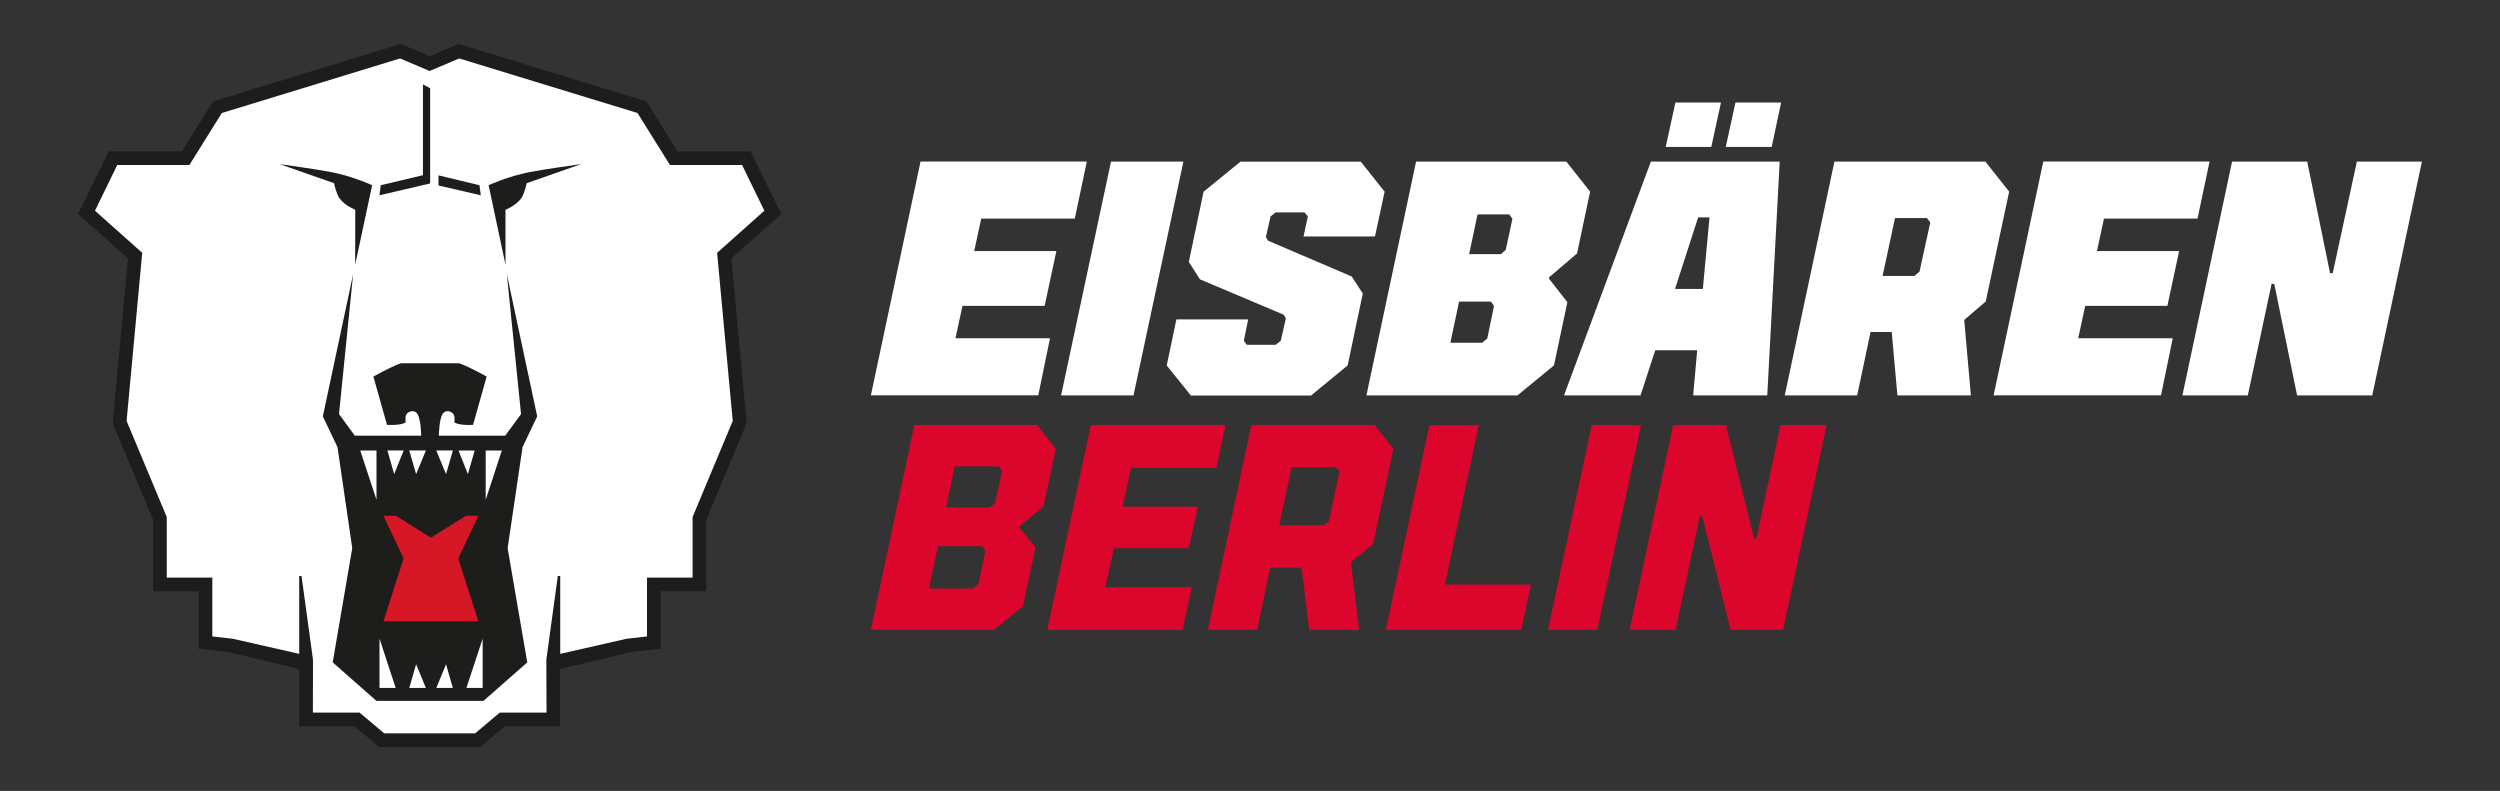
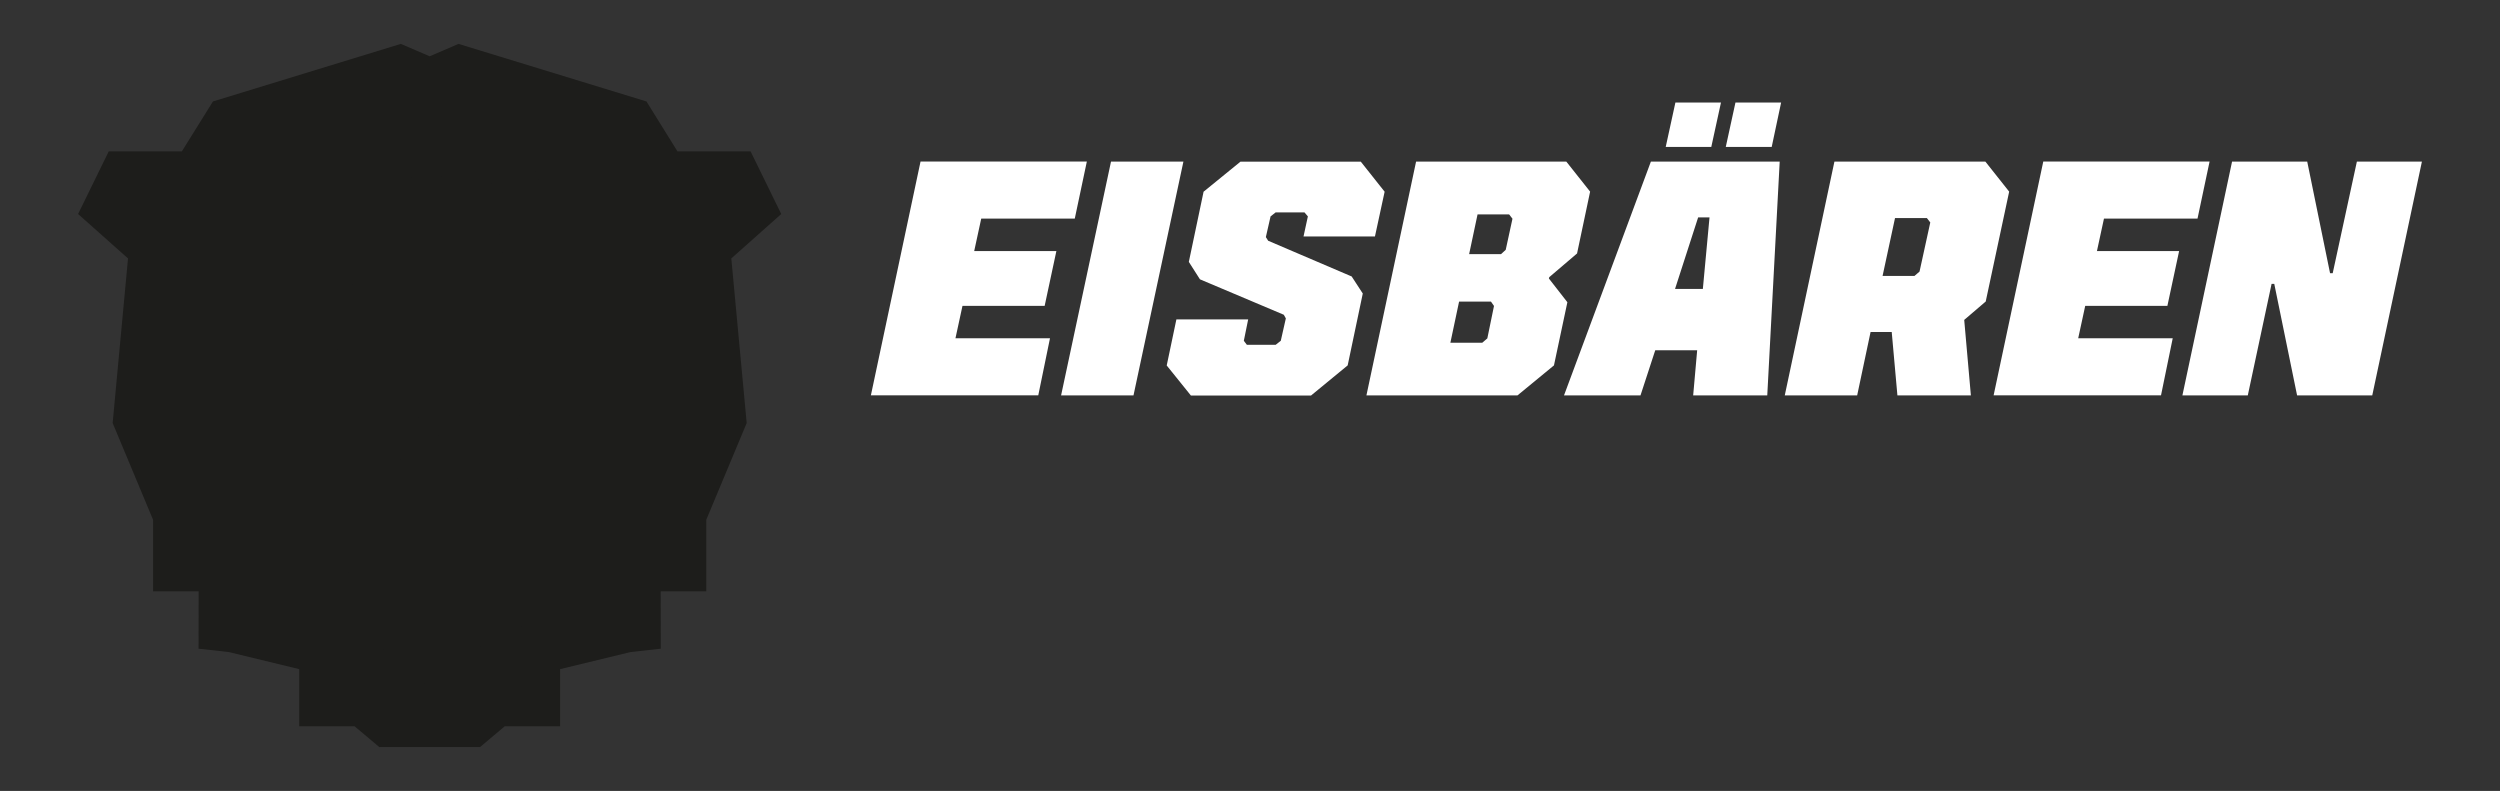
<svg xmlns="http://www.w3.org/2000/svg" version="1.1" id="Ebene_1" x="0px" y="0px" viewBox="0 0 281.41 89.03" style="enable-background:new 0 0 281.41 89.03;" xml:space="preserve">
  <rect x="0" y="0" width="281.41" height="89.03" fill="#333333" stroke="none" />
  <style type="text/css">
	.st0{fill:#FFFFFF;}
	.st1{fill:#DC052B;}
	.st2{fill:#1D1D1B;}
	.st3{fill:#D51726;}
</style>
  <g>
    <path class="st0" d="M253.02,44.51l2.68-12.56h0.3l2.57,12.56h8.46l5.59-26.32h-7.32l-2.72,12.56h-0.3l-2.57-12.56h-8.46   l-5.59,26.32H253.02z M243.25,44.51l1.32-6.43h-10.64l0.79-3.65h9.25l1.32-6.17h-9.25l0.79-3.65h10.53l1.36-6.43H230l-5.59,26.32   H243.25z M213.31,24.55h3.59l0.38,0.49l-1.21,5.53l-0.57,0.49h-3.59L213.31,24.55z M209.05,44.51l1.51-7.14h2.38l0.64,7.14h8.27   l-0.75-8.5l2.42-2.07l2.64-12.37l-2.68-3.38h-16.99l-5.59,26.32H209.05z M191.68,32.52h-3.13l2.6-8.05h1.28L191.68,32.52z    M184.66,44.51l1.66-5.08h4.72l-0.45,5.08h8.34l1.4-26.32h-14.5l-9.78,26.32H184.66z M195.35,11.54l-1.09,5h5.17l1.06-5H195.35z    M188.59,11.54l-1.09,5h5.13l1.09-5H188.59z M164.24,33.95h3.59l0.34,0.49l-0.75,3.65l-0.57,0.49h-3.59L164.24,33.95z    M166.32,24.13h3.55l0.38,0.49l-0.76,3.5l-0.53,0.49h-3.59L166.32,24.13z M170.81,44.51l4.11-3.38l1.51-7.11l-2.08-2.67l0.04-0.15   l3.13-2.67l1.47-6.96l-2.68-3.38h-16.91l-5.59,26.32H170.81z M147.59,44.51l4.11-3.38l1.7-8.09l-1.25-1.92l-9.4-4.02l-0.26-0.41   l0.53-2.33l0.57-0.45h3.25l0.38,0.45l-0.49,2.26h8.04l1.09-5.04l-2.68-3.38h-13.55l-4.15,3.38l-1.66,7.9l1.25,1.96l9.44,3.99   l0.23,0.41l-0.57,2.52l-0.57,0.45h-3.25l-0.34-0.45l0.49-2.41h-8.08l-1.09,5.19l2.72,3.38H147.59z M127.59,44.51l5.62-26.32h-8.15   l-5.62,26.32H127.59z M116.87,44.51l1.32-6.43h-10.64l0.79-3.65h9.25l1.32-6.17h-9.25l0.79-3.65h10.53l1.36-6.43h-18.72   l-5.59,26.32H116.87z" />
-     <path class="st1" d="M188.62,70.9l2.71-12.77h0.3l3.17,12.77h5.92l4.89-23.05h-5.19l-2.71,12.77h-0.26l-3.17-12.77h-5.95   l-4.89,23.05H188.62z M179.8,70.9l4.92-23.05h-5.55l-4.92,23.05H179.8z M171.24,70.9l1.09-5.1h-9.68l3.8-17.94h-5.55L156,70.9   H171.24z M145.39,52.59h4.99l0.4,0.49l-1.19,5.56l-0.63,0.49H144L145.39,52.59z M141.52,70.9l1.45-7.01h3.54l0.86,7.01h5.62   l-0.93-7.61l2.51-2.07l2.28-10.7l-2.12-2.67h-13.88l-4.89,23.05H141.52z M133.13,70.9l1.02-4.81h-9.72l0.96-4.38h8.43l1.02-4.67   h-8.46l0.93-4.38h9.62l1.02-4.81h-15.17l-4.89,23.05H133.13z M105.57,61.48h4.99l0.36,0.49l-0.79,3.79l-0.59,0.49h-4.96   L105.57,61.48z M107.48,52.49h4.92l0.4,0.49l-0.79,3.65l-0.59,0.49h-4.92L107.48,52.49z M111.91,70.9l3.24-2.67l1.42-6.62   l-1.85-2.27l0.03-0.07l2.71-2.27l1.39-6.49l-2.12-2.67h-13.81L98.03,70.9H111.91z" />
    <polyline class="st2" points="48.35,6.33 45.12,4.94 23.97,11.42 20.47,17.04 12.24,17.04 8.79,24.09 14.41,29.09 12.68,47.62    17.23,58.51 17.23,66.56 22.36,66.56 22.35,73.02 25.76,73.4 33.68,75.32 33.68,75.64 33.68,81.75 39.91,81.75 42.69,84.09    54.04,84.09 56.82,81.75 63.05,81.75 63.05,75.64 63.05,75.32 70.97,73.4 74.38,73.02 74.37,66.56 79.5,66.56 79.5,58.51    84.05,47.62 82.32,29.09 87.94,24.09 84.49,17.04 76.26,17.04 72.77,11.42 51.61,4.94 48.38,6.33  " />
-     <polygon class="st0" points="48.36,7.99 51.69,6.58 71.76,12.72 75.41,18.57 83.53,18.57 86.04,23.72 80.72,28.46 82.48,47.38    77.96,58.2 77.96,65.02 72.83,65.02 72.83,71.64 70.54,71.9 63.06,73.6 63.06,64.84 62.79,64.84 61.5,74.24 61.5,75.64    61.52,80.21 56.26,80.21 53.48,82.55 43.25,82.55 40.47,80.21 35.22,80.21 35.23,75.64 35.23,74.24 33.94,64.84 33.68,64.84    33.68,73.6 26.2,71.9 23.9,71.64 23.9,65.02 18.77,65.02 18.77,58.2 14.25,47.38 16.01,28.46 10.69,23.72 13.2,18.57 21.32,18.57    24.97,12.72 45.03,6.58  " />
    <path class="st2" d="M54.67,56.26v-5.55h1.82L54.67,56.26z M54.32,77.44H52.5l1.83-5.55V77.44z M53.43,50.71l-0.76,2.66l-1.06-2.66   H53.43z M50.21,53.37l-1.1-2.66h1.87L50.21,53.37z M49.11,77.44l1.1-2.67l0.76,2.67H49.11z M46.84,53.37l-0.77-2.66h1.87   L46.84,53.37z M46.07,77.44l0.77-2.67l1.1,2.67H46.07z M44.37,53.37l-0.76-2.66h1.83L44.37,53.37z M42.72,77.44v-5.55l1.82,5.55   H42.72z M42.38,56.26l-1.83-5.55h1.83V56.26z M58.82,50.33l1.65-3.46l-3.42-16.01l1.6,15.75l-1.78,2.43H49.4   c0,0,0.02-2.13,0.54-2.59c0.3-0.26,0.72-0.19,1,0.05c0.23,0.21,0.22,0.52,0.22,0.52l0,0.55c0.7,0.36,2.09,0.25,2.09,0.25l1.53-5.43   c0,0-1.86-1.06-3.09-1.5h-6.57c-1.23,0.44-3.09,1.5-3.09,1.5l1.53,5.43c0,0,1.39,0.11,2.09-0.25l0-0.55c0,0-0.01-0.32,0.22-0.52   c0.28-0.24,0.7-0.31,1-0.05c0.52,0.46,0.54,2.59,0.54,2.59h-7.47l-1.78-2.43l1.59-15.75l-3.41,16.01l1.65,3.46l1.66,11.38   l-2.2,12.85l4.92,4.33l6.03,0l6.03,0l4.92-4.33l-2.21-12.85L58.82,50.33z" />
-     <polygon class="st3" points="53.85,58.06 52.44,58.06 48.5,60.52 44.57,58.06 43.16,58.06 45.43,62.86 43.16,69.93 53.85,69.93    51.58,62.86  " />
    <path class="st2" d="M56.9,23.61l0,6.18L55,20.85c0,0,2.08-0.98,4.62-1.48c1.39-0.28,5.8-0.9,5.8-0.9l-6.13,2.15   c0,0-0.26,1.21-0.61,1.69C58.04,23.19,56.9,23.61,56.9,23.61" />
-     <path class="st2" d="M39.99,23.61l-0.01,6.18l1.91-8.94c0,0-2.08-0.98-4.62-1.48c-1.39-0.28-5.8-0.9-5.8-0.9l6.13,2.15   c0,0,0.26,1.21,0.61,1.69C38.85,23.19,39.99,23.61,39.99,23.61" />
    <path class="st2" d="M42.86,20.85l-0.15,1.13l5.71-1.33c0-1.38,0-6.85,0-10.72L47.61,9.5v10.22L42.86,20.85z" />
    <polygon class="st2" points="53.97,20.85 49.36,19.74 49.36,20.88 54.12,21.98  " />
  </g>
</svg>